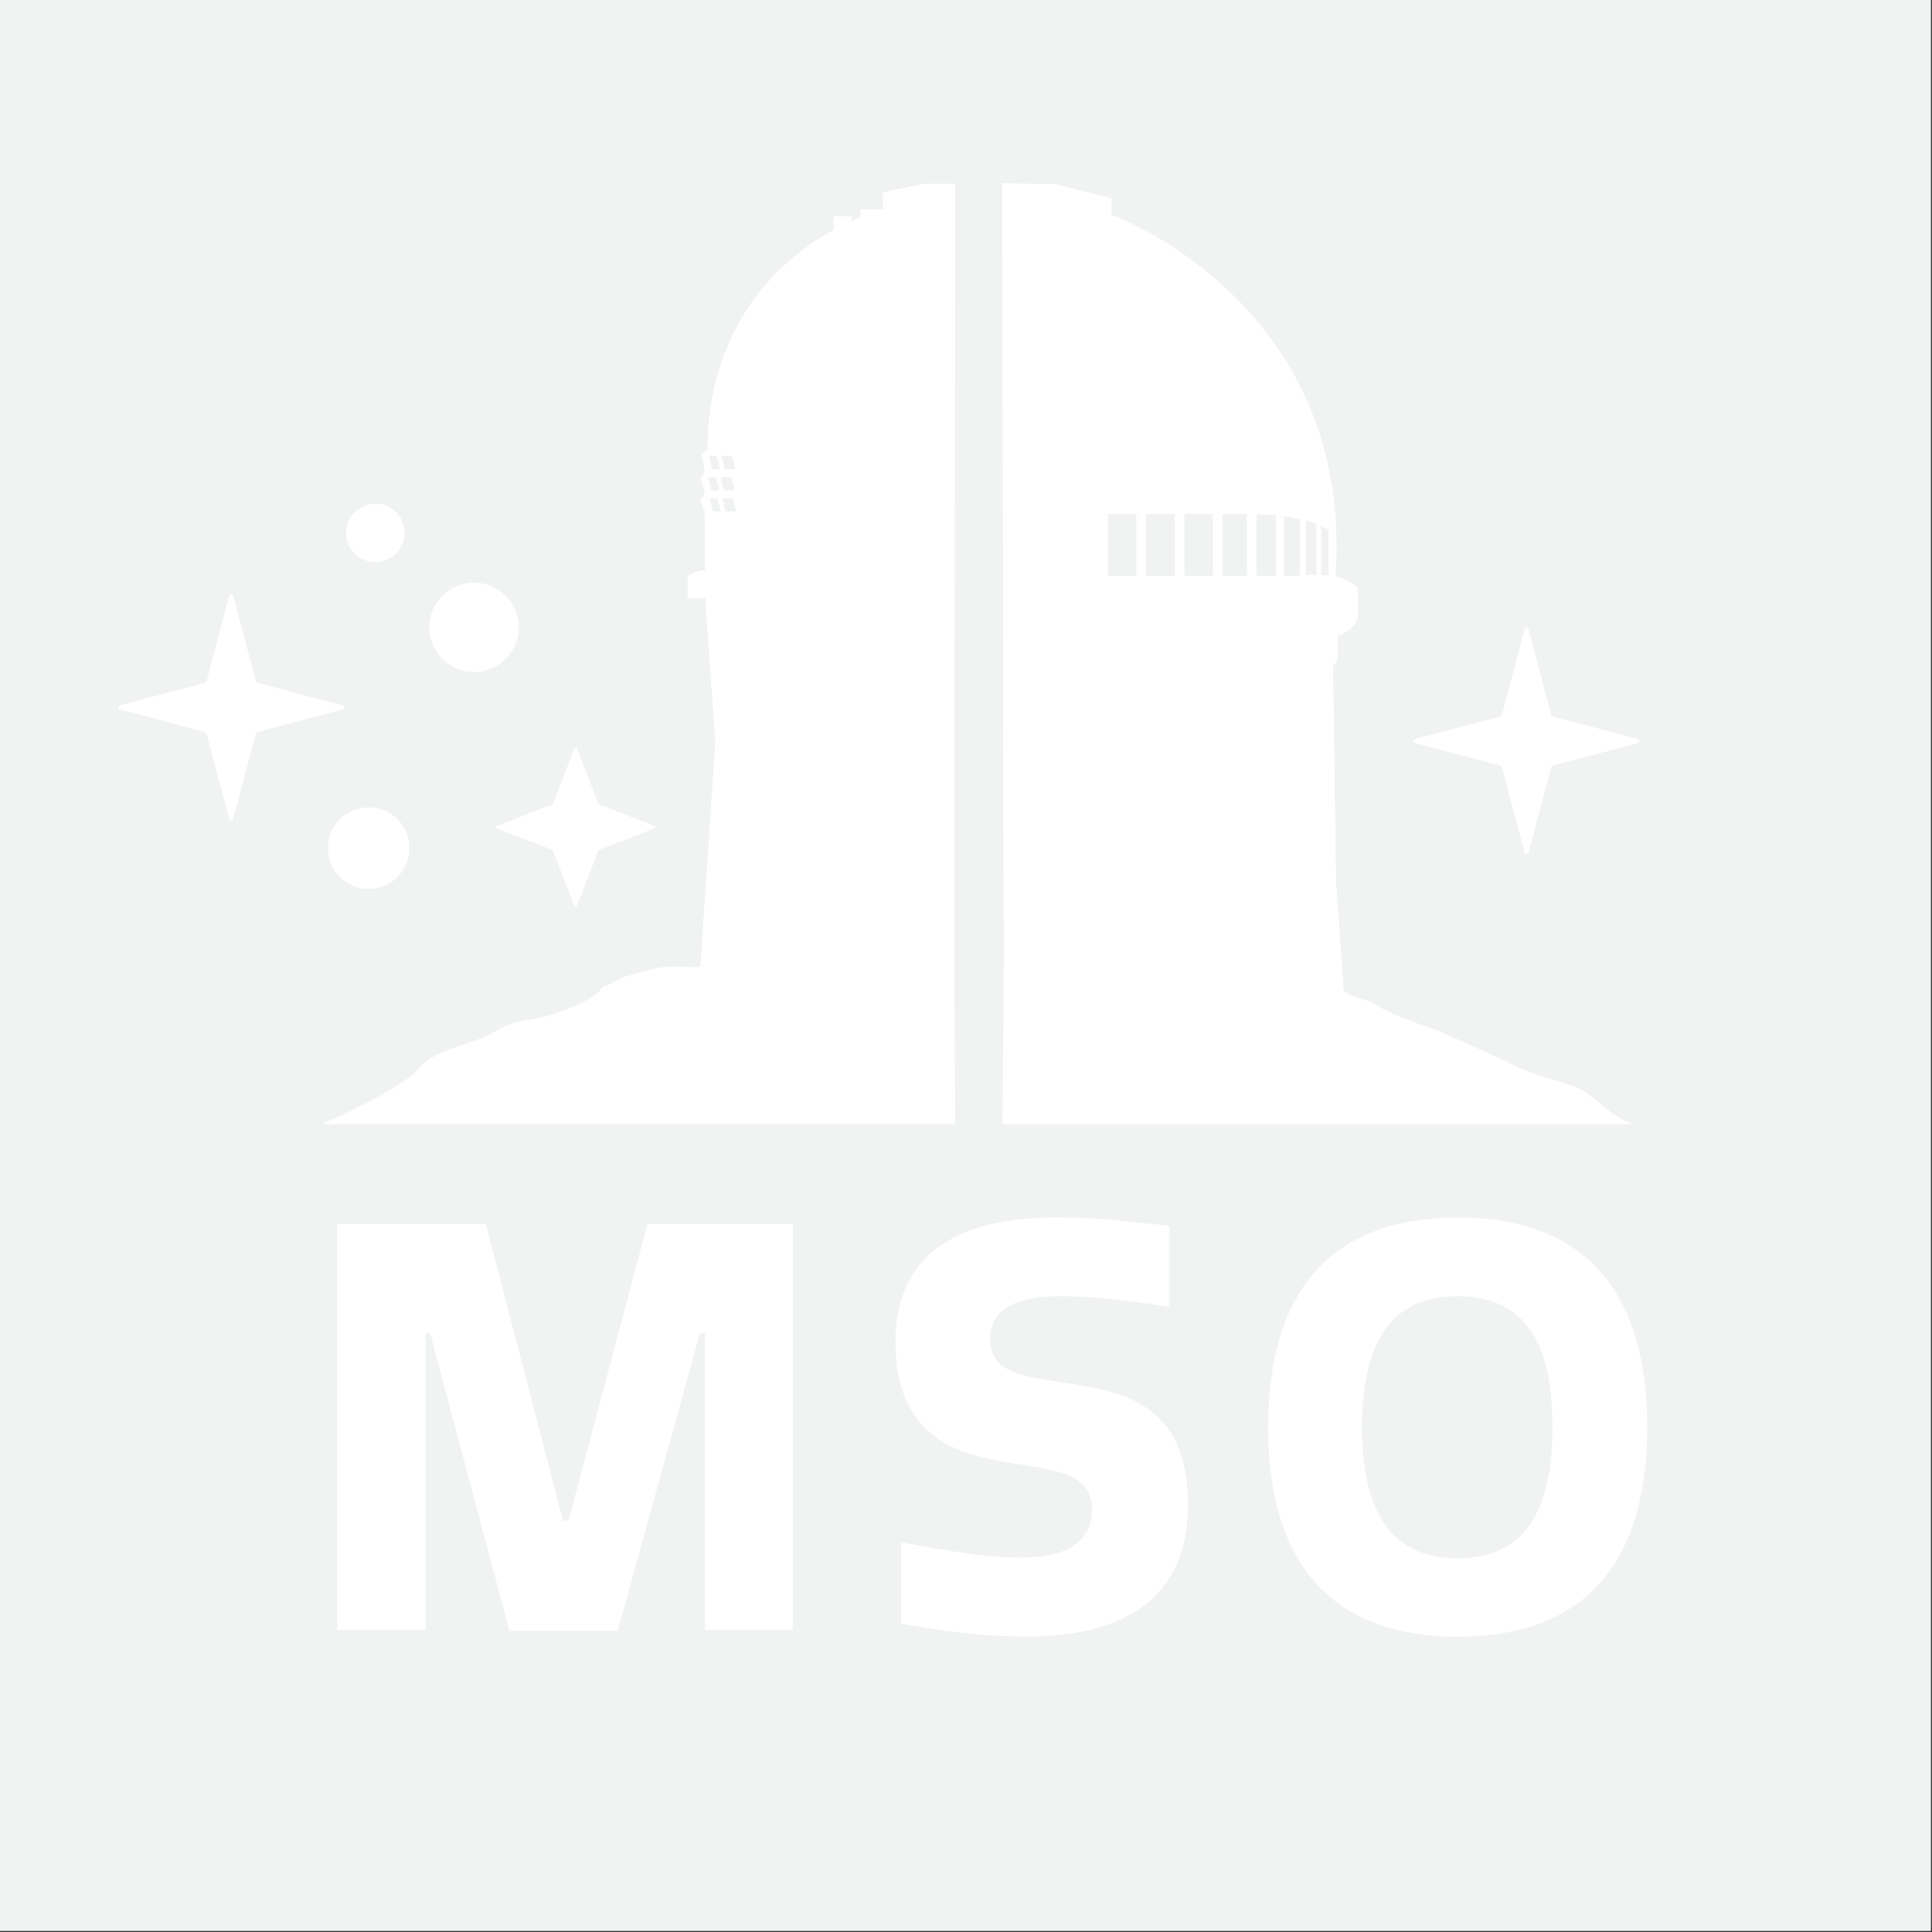
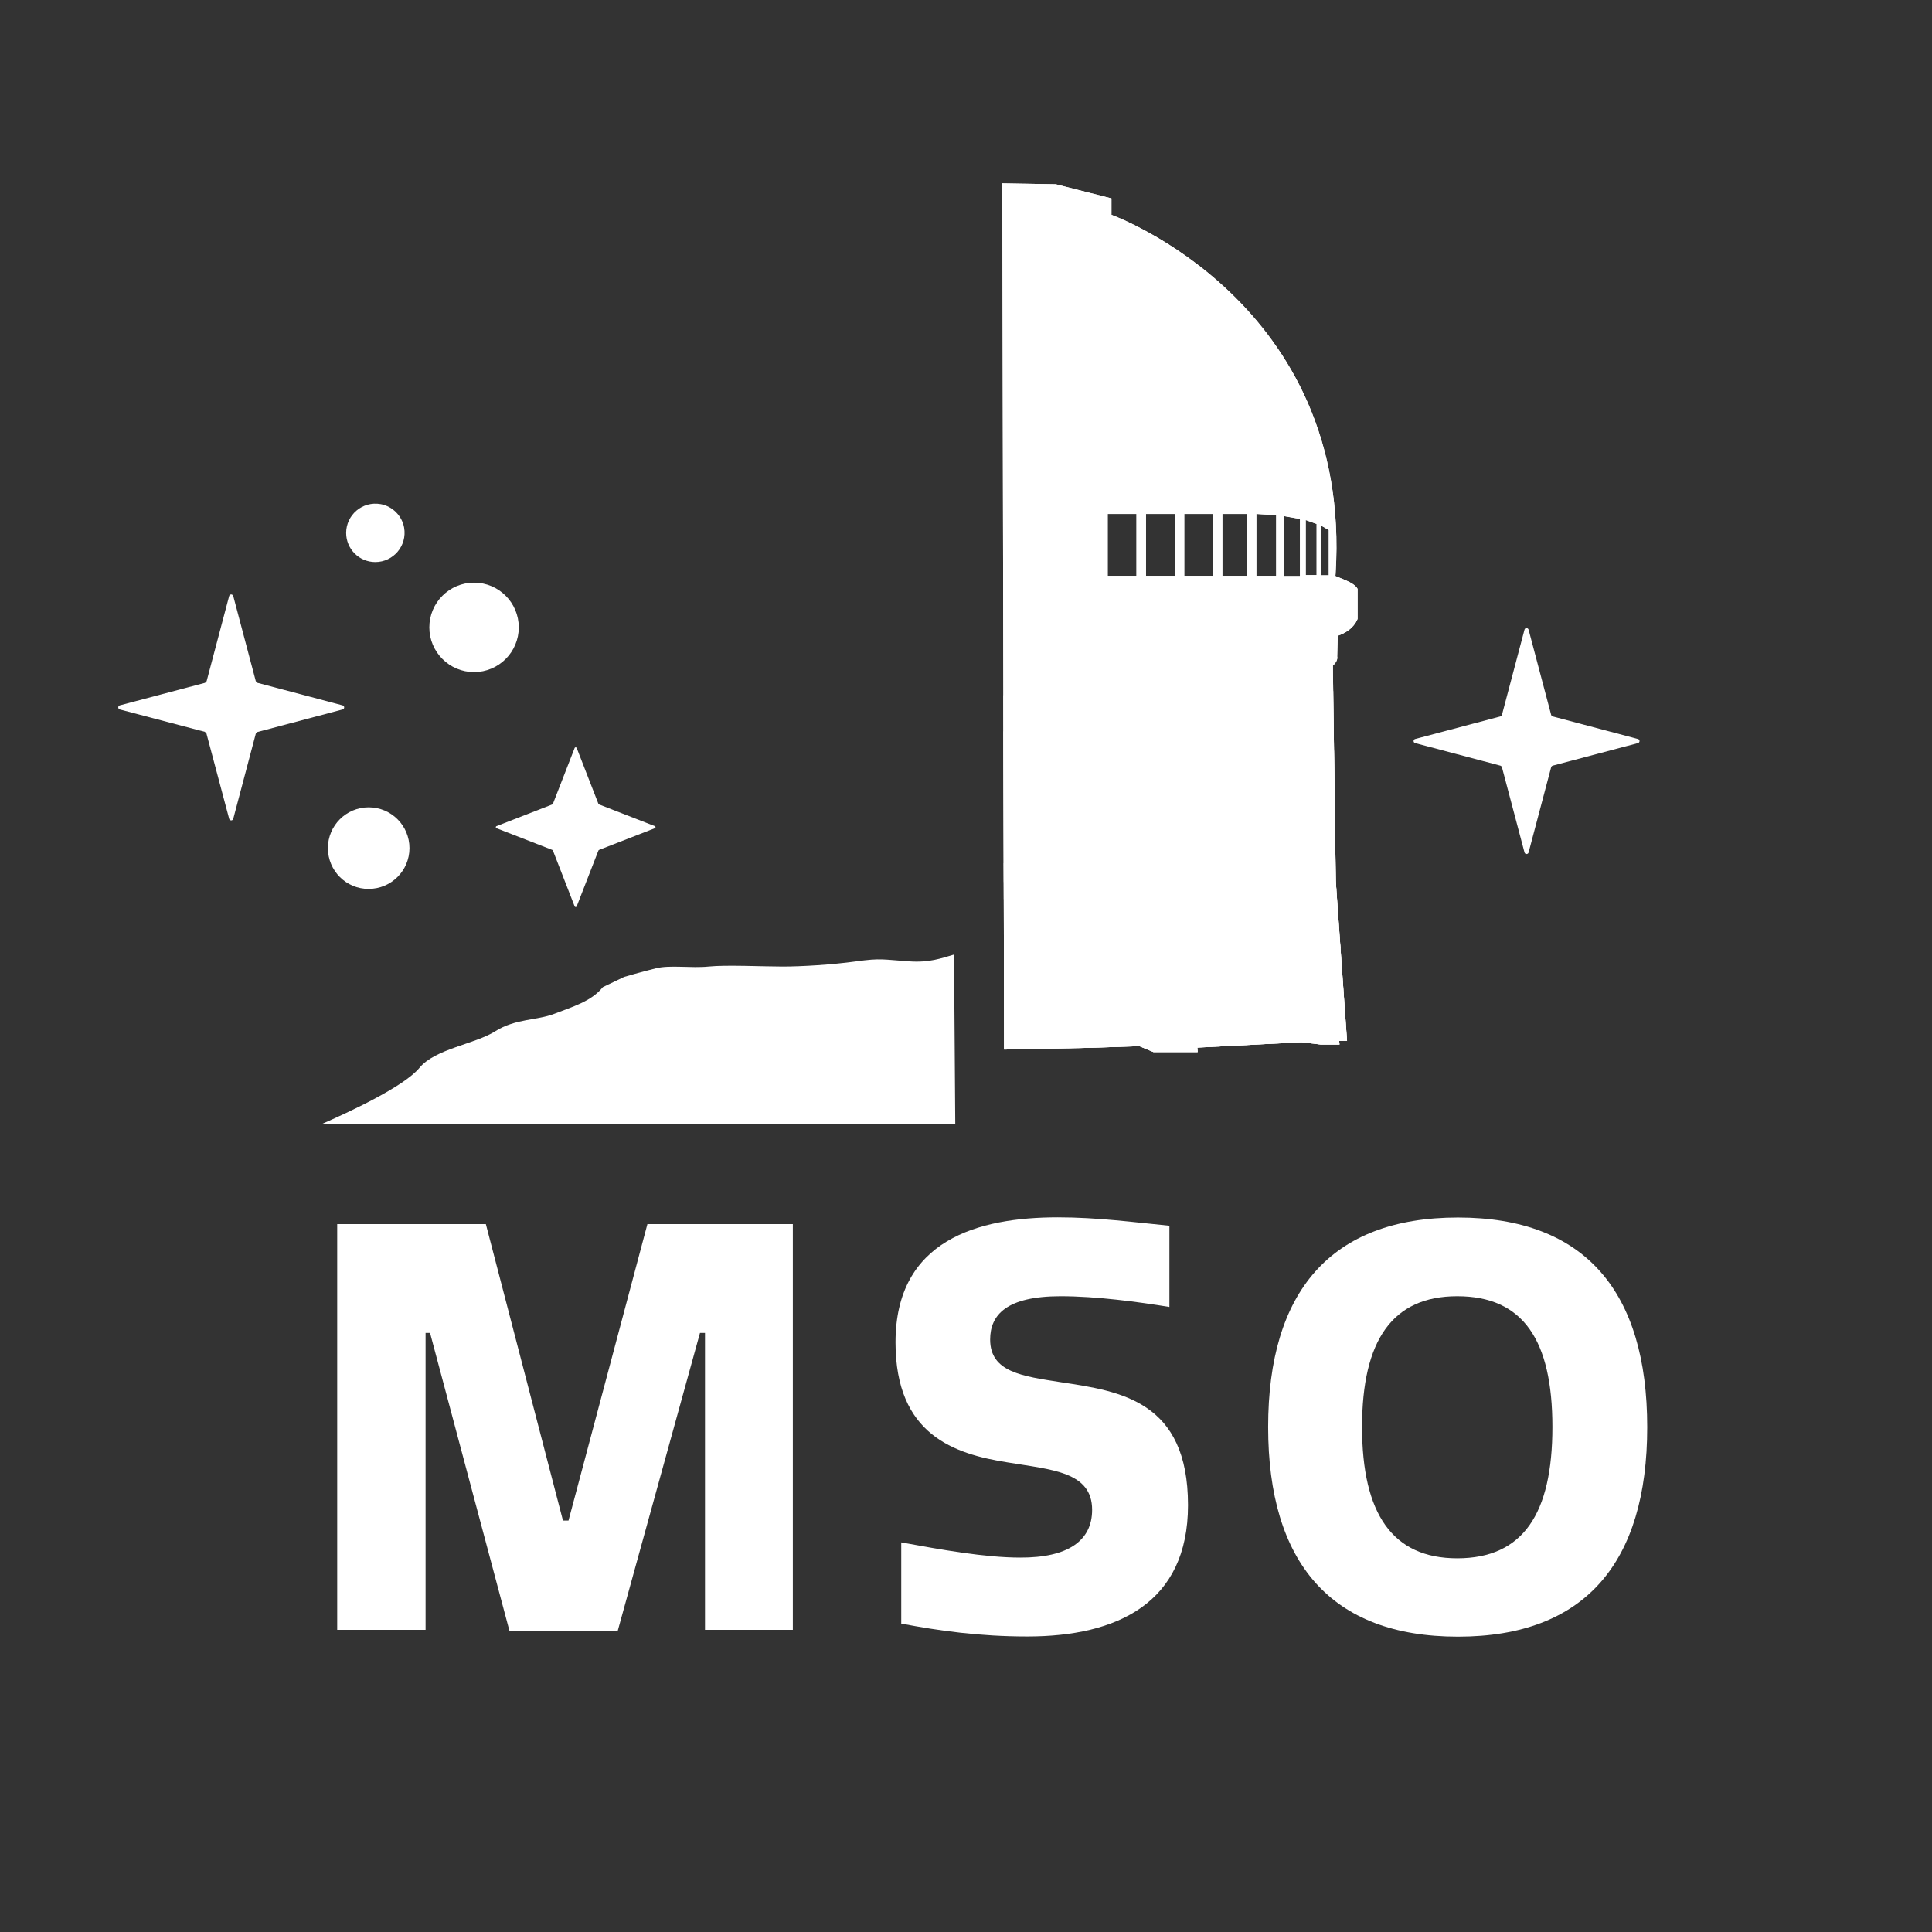
<svg xmlns="http://www.w3.org/2000/svg" xmlns:xlink="http://www.w3.org/1999/xlink" version="1.1" id="Layer_1" x="0px" y="0px" viewBox="0 0 108 108" style="enable-background:new 0 0 108 108;" xml:space="preserve">
  <rect x="0" y="0" width="108" height="108" fill="#333333" stroke="none" />
  <style type="text/css">
	.st0{fill:#F1F2F2;}
	.st1{clip-path:url(#SVGID_2_);fill:#FFFFFF;}
	.st2{clip-path:url(#SVGID_4_);}
	.st3{fill:#FFFFFF;}
</style>
-   <rect x="-0.06" y="-0.06" class="st0" width="108" height="108" />
  <g>
    <g>
      <g>
        <defs>
          <path id="SVGID_1_" d="M56.13,58.67l4.93-0.1l2.63-0.09l0.79,0.33h2.47l-0.02-0.25l0.02,0l5.8-0.3l1.09,0.13h1.04l-0.02-0.2      l0.02,0h0.42l-0.63-8.94l-0.15-11.13l-0.01-0.91c0.2-0.19,0.27-0.36,0.24-0.52l0.03-1.15c0.92-0.31,1.11-0.95,1.11-0.95v-1.67      c-0.17-0.31-0.61-0.46-1.24-0.72l0.01-0.13c0.96-15.21-12.53-20.06-12.53-20.06v-0.92l-3.11-0.79l-2.99-0.05 M63.53,32.19h-1.61      v-3.46h1.61V32.19z M65.67,32.19h-1.61v-3.46h1.61V32.19z M67.81,32.19h-1.61v-3.46h1.61V32.19z M69.71,32.19h-1.38v-3.46h1.38      V32.19z M71.34,32.19h-1.11v-3.46l1.11,0.07V32.19z M72.67,32.2h-0.9v-3.35l0.9,0.16V32.2z M73.6,32.15h-0.61v-3.08l0.61,0.22      V32.15z M74.28,32.16h-0.43v-2.78l0.43,0.25V32.16z" />
        </defs>
        <use xlink:href="#SVGID_1_" style="overflow:visible;fill:#FFFFFF;" />
        <clipPath id="SVGID_2_">
          <use xlink:href="#SVGID_1_" style="overflow:visible;" />
        </clipPath>
        <path class="st1" d="M56.13,58.67l4.93-0.1l2.63-0.09l0.79,0.33h2.47l-0.02-0.25l0.02,0l5.8-0.3l1.09,0.13h1.04l-0.02-0.2l0.02,0     h0.42l-0.63-8.94l-0.15-11.13l-0.01-0.91c0.2-0.19,0.27-0.36,0.24-0.52l0.03-1.15c0.92-0.31,1.11-0.95,1.11-0.95v-1.67     c-0.17-0.31-0.61-0.46-1.24-0.72l0.01-0.13c0.96-15.21-12.53-20.06-12.53-20.06v-0.92l-3.11-0.79l-2.99-0.05 M53.27,58.74      M63.53,32.19h-1.61v-3.46h1.61V32.19z M65.67,32.19h-1.61v-3.46h1.61V32.19z M67.81,32.19h-1.61v-3.46h1.61V32.19z M69.71,32.19     h-1.38v-3.46h1.38V32.19z M71.34,32.19h-1.11v-3.46l1.11,0.07V32.19z M72.67,32.2h-0.9v-3.35l0.9,0.16V32.2z M73.6,32.15h-0.61     v-3.08l0.61,0.22V32.15z M74.28,32.16h-0.43v-2.78l0.43,0.25V32.16z" />
        <path class="st1" d="M48.35,41.64l-0.22,7.46L86,54.62l-0.38-5.37l-0.08-5.83l-0.03-2.25c-0.12-0.06-0.36-0.09-0.46-0.1     s-0.32-0.11-0.4-0.12c-0.08-0.01-0.42-0.07-0.52-0.08s-0.32-0.08-0.46-0.13c-0.14-0.06-0.63-0.12-0.73-0.14     c-0.1-0.02-0.15-0.03-0.21-0.06c-0.06-0.03-0.22-0.11-0.35-0.17c-0.13-0.06-0.24-0.06-0.38-0.09c-0.14-0.03-0.14-0.07-0.23-0.12     c-0.09-0.05-0.34-0.12-0.48-0.17c-0.14-0.06-0.25-0.03-0.37-0.05c-0.12-0.02-0.4-0.15-0.56-0.13c-0.16,0.02-0.91-0.23-0.98-0.24     c-0.06,0-0.19-0.04-0.31-0.09s-0.22-0.07-0.27-0.07c-0.05,0-0.26-0.04-0.26-0.04s-0.14-0.01-0.23-0.06s-0.07-0.03-0.19-0.08     c-0.12-0.05-0.18-0.04-0.28-0.06s-0.59-0.05-0.76-0.08c-0.17-0.03-0.26-0.03-0.39-0.07c-0.13-0.04-0.16-0.01-0.28-0.05     c-0.12-0.05-0.15-0.04-0.24-0.05c-0.09-0.01-0.34-0.09-0.39-0.09c-0.05,0-0.21-0.01-0.29-0.01c-0.08,0-0.2-0.07-0.25-0.07     c-0.05,0-0.12,0.05-0.17,0.06c-0.04,0.02-0.31-0.12-0.31-0.12s-0.16-0.07-0.22-0.07c-0.06,0-0.14-0.04-0.2-0.09     c-0.06-0.05-0.07-0.04-0.16-0.05c-0.09,0-0.14,0-0.25,0c-0.11-0.01-0.96-0.28-0.96-0.28s-0.13-0.07-0.17-0.12     s-0.04-0.08-0.12-0.11c-0.08-0.02-0.05-0.07-0.19-0.13c-0.14-0.06-0.11-0.06-0.23-0.13c-0.12-0.08-0.19-0.09-0.28-0.13     c-0.09-0.04-0.31-0.05-0.31-0.05s-0.16-0.12-0.19-0.15c-0.03-0.03-0.09-0.13-0.18-0.2c-0.1-0.08-0.13-0.08-0.22-0.15     c-0.09-0.08-0.13-0.05-0.16-0.06c-0.03-0.01-0.24-0.06-0.24-0.06l-0.22-0.1c0,0,0-0.21-0.18-0.22c-0.18-0.01-0.2,0.21-0.2,0.21     l-0.56-0.03l0-0.06l0.02,0l0-0.25l-0.06,0l0-0.01l-0.03,0c0-0.01-0.01-0.03-0.02-0.04c0-0.09-0.02-0.32-0.3-0.37     c0,0-0.07-0.01-0.11,0.01l-0.03,0.05c0,0-0.2,0.04-0.21,0.32l-0.05,0l-0.02,0.06l-0.03,0.24l-0.04,0l-0.4-0.02l-0.34-0.1l0-0.08     l0.01,0l0-0.16l-0.01,0l0-0.02l-0.07-0.03c0,0,0.02-0.16-0.13-0.2c0,0-0.02-0.03-0.09-0.03c-0.06,0-0.07,0.02-0.07,0.02l0,0.01     l0.01,0.01c0,0-0.11,0.05-0.12,0.14l0,0l0-0.01l-0.2-0.05c0,0,0.01-0.23-0.21-0.32l0.03-0.06l0-0.02l-0.02,0l-0.01,0.02     c0,0-0.03-0.01-0.09-0.01c-0.06,0-0.32,0.03-0.35,0.32l-0.01,0l0,0.04l0.01,0l0,0.01l-0.15,0.05l-0.02,0.22l0.02,0l-0.01,0.11     c-0.09,0-0.24-0.01-0.29,0c-0.07,0.01-0.23,0-0.26,0c-0.02,0-0.18,0.01-0.33,0.03l0-0.06l0.04,0l0-0.37l-0.26-0.09     c0,0,0.02-0.31-0.28-0.46l0-0.03l-0.02,0l0,0.02l-0.02-0.01l-0.03-0.05c0,0-0.05-0.01-0.12-0.01c0,0,0,0,0,0l0-0.08     c-0.01-0.02-0.03-0.03-0.06-0.05l0,0c0.08-0.77-0.59-1.04-0.59-1.04l0,0c0,0,0,0,0,0c0,0,0,0,0,0l0-0.05l-0.16-0.05l-0.28-0.02     l-0.16,0.02l0,0.05c-0.79,0.28-0.72,1.01-0.72,1.01l0,0c-0.06,0.02-0.07,0.05-0.07,0.05l0,0.07c0,0.04,0.06,0.06,0.06,0.06     l0.01-0.07l-0.01,0.13c0.01,0.01,0.02,0.01,0.02,0.01c0.02-0.01,0.04-0.01,0.06-0.02l0,0c-0.02,0.01-0.04,0.01-0.05,0.02     l-0.05,0.64l-0.01,0.31l-0.12-0.01l-0.43-0.02c0,0-0.33-0.02-0.67-0.03c-0.33-0.02-0.31,0.11-0.5,0.16     c-0.19,0.05-0.43,0.16-0.59,0.22c-0.15,0.05-0.28,0.17-0.47,0.31c-0.19,0.14-0.37,0.2-0.62,0.31c-0.25,0.11-0.99,0.38-1.09,0.44     c-0.09,0.06-0.74,0.18-0.9,0.26c-0.16,0.08-0.73,0.58-0.82,0.6c-0.09,0.03-0.4,0.16-0.55,0.1c-0.15-0.07-0.21-0.01-0.4,0.07     c-0.19,0.08-0.16,0.15-0.25,0.23c-0.1,0.09-0.26,0.35-0.45,0.44c-0.19,0.08-0.37,0.04-0.58,0.1c-0.22,0.05-0.53,0.22-0.68,0.3     c-0.16,0.08-0.68,0.21-0.81,0.27c-0.12,0.06-0.89,0.17-0.99,0.2c-0.09,0.03-1.07,0.13-1.07,0.13s-0.76-0.13-0.97-0.2     c-0.21-0.07-1.29-0.03-1.47-0.07L48.35,41.64z M64.77,35.47l0,0.02c0,0,0,0,0,0L64.77,35.47c0,0,0,0-0.01-0.01     C64.77,35.47,64.77,35.47,64.77,35.47z M64.08,34.27c-0.1-0.02-0.27-0.05-0.46-0.02l0,0.01l0-0.01     C63.61,34.26,63.85,34.21,64.08,34.27z M62.93,35.49C62.93,35.49,62.94,35.49,62.93,35.49L62.93,35.49     C62.94,35.49,62.93,35.49,62.93,35.49z" />
        <path class="st1" d="M85.58,46.12c-1.31-0.7-0.56-0.4-1.13-0.54c-0.57-0.14-1.06-0.28-1.71-0.77s-0.41-0.7-1.22-0.77     c-0.82-0.07-1.47-0.14-2.04-0.49c-0.57-0.35-1.06-0.35-1.79-0.56s-1.31-0.14-1.96-0.56c-0.65-0.42-0.9-0.49-1.71-0.49     c-0.82,0,0.08-0.42-0.82,0s-1.63,0.49-1.88,0.42s-1.55,0.21-2.37-0.14c-0.82-0.35-2.86-0.35-3.35-0.49     c-0.49-0.14-0.98-0.35-1.63-0.42s-1.39-0.28-1.96-0.07c-0.57,0.21-1.47,0.49-1.88,0.42c-0.41-0.07-1.22-0.35-2.2-0.56     s-1.14-0.28-1.88-0.21c-0.73,0.07-1.88-0.28-2.45-0.28c-0.57,0-2.04,0-2.37-0.07c-0.33-0.07-1.06-0.16-1.38-0.44     s-1.45-0.75-1.45-0.75l-0.29,9.76l37.55,0.9l-0.07-2.25L85.58,46.12" />
-         <path class="st1" d="M86.21,56.94L48.1,54.32l0.05-6.92l0.08-2.57c0,0,1.51-0.09,1.69-0.09s0.56-0.03,0.92-0.07     c0.36-0.03,0.54,0,1.08-0.03c0.54-0.03,0.65,0.13,1.01,0.17s0.61,0,1.01,0c0.4,0,0.47,0,1.15-0.03c0.68-0.03,0.61-0.17,0.94-0.23     c0.32-0.07,1.12-0.17,1.94-0.23c0.83-0.07,0.76-0.2,1.04-0.33c0.29-0.13,0.72-0.03,1.19-0.03c0.47,0,0.68,0.1,1.08,0.17     c0.4,0.07,0.83,0.17,1.4,0.43c0.58,0.26,1.08,0.17,1.37,0.23s0.9-0.07,1.3-0.17c0.4-0.1,0.47-0.07,1.08,0.03     c0.61,0.1,0.47,0.2,0.94,0.36s0.47,0.13,0.9,0.13s1.33,0.17,2.09,0.2c0.76,0.03,1.33,0.03,1.76,0.17     c0.43,0.13,0.54,0.36,0.76,0.46c0.22,0.1,0.76,0.33,1.51,0.5c0.76,0.17,1.62,0.4,2.2,0.7c0.58,0.3,0.86,0.33,1.8,0.56     c0.94,0.23,0.5,0.13,0.97,0.1c0.47-0.03,0.68-0.03,1.04-0.07c0.36-0.03,0.47,0.07,0.72,0.2c0.25,0.13,0.65,0.13,1.01,0.1     s0.47-0.03,0.94-0.07s1.01,0.17,1.4,0.23c0.4,0.07,0.43,0.03,0.94,0.23l0.23,0.08L86.21,56.94" />
        <path class="st1" d="M54.55,49.91v9.93l24.29,0.31l1.7-5.46c0,0-3.81-1.43-4-1.5s-2.39-0.54-2.9-0.7c-0.5-0.16-2.12-0.47-2.4-0.6     c-0.27-0.13-1.2-0.87-2.16-0.96c-0.96-0.1-1.83-0.26-2.24-0.32s-1.05-0.13-1.37-0.19c-0.32-0.06-1.46-0.22-2.06-0.48     c-0.59-0.26-1.69-0.38-2.06-0.54c-0.37-0.16-1.14-0.73-1.55-0.67c-0.41,0.06-1.6-0.13-1.92-0.19c-0.32-0.06-0.87-0.13-1.23-0.22     c-0.37-0.1-1.24-0.09-1.65-0.18l-0.4-0.03L54.55,49.91" />
      </g>
      <g>
        <defs>
-           <path id="SVGID_3_" d="M53.32,59.39l0.07-49.12h-1.77l-2.26,0.49v0.95h-1.25v0.38l-0.52,0.3v-0.3h-0.99v0.76      c-7.62,4.2-7.03,12.28-7.03,12.28l-0.35,0.27l0.17,0.95l-0.22,0.4l0.25,0.77l-0.25,0.45l0.22,0.67l0.03,3.25      c-0.53-0.04-0.98,0.33-0.98,0.33v1.22h1.02v0.53l0.54,7.5l-1.09,16.4l9.45,1l4.92,0.43 M40.92,25.48l0.19,0.75h-0.62l-0.17-0.75      H40.92z M40.88,26.67l0.19,0.75h-0.62l-0.17-0.75H40.88z M40.07,25.48l0.19,0.75h-0.47l-0.17-0.75H40.07z M40.03,26.67      l0.19,0.75h-0.47l-0.17-0.75H40.03z M39.84,28.59l-0.17-0.75h0.45l0.19,0.75H39.84z M40.54,28.59l-0.17-0.75h0.6l0.19,0.75      H40.54z" />
-         </defs>
+           </defs>
        <use xlink:href="#SVGID_3_" style="overflow:visible;fill:#FFFFFF;" />
        <clipPath id="SVGID_4_">
          <use xlink:href="#SVGID_3_" style="overflow:visible;" />
        </clipPath>
        <g class="st2">
          <path class="st3" d="M67.43,32.46v-2.77v-1l0.24-0.83l-0.18-0.23l0.22-1.04l-0.18-0.22l0.18-0.92l-0.24-0.31      c0-8.51-6.71-12.04-6.71-12.04l-0.06-0.67l-0.77-0.2l-1-0.08c-0.61-0.33-0.98-0.47-0.98-0.47l0.02-0.69l-2.34-0.71h-4      l-2.26,0.49v0.95h-1.25v0.38l-0.52,0.3v-0.3h-0.99v0.76c-7.62,4.2-7.03,12.28-7.03,12.28l-0.35,0.27l0.17,0.95l-0.22,0.4      l0.25,0.77l-0.25,0.45l0.22,0.67l0.03,3.25c-0.53-0.04-0.98,0.33-0.98,0.33v1.22h1.02v0.53l0.54,7.5l-1.09,16.4l9.45,1h8.77      l9.64-0.97l-0.51-16.38l0.78-7.36h0.33v-0.59h0.84v-1.12H67.43z M40.92,25.48l0.19,0.75h-0.62l-0.17-0.75H40.92z M40.88,26.67      l0.19,0.75h-0.62l-0.17-0.75H40.88z M40.07,25.48l0.19,0.75h-0.47l-0.17-0.75H40.07z M40.03,26.67l0.19,0.75h-0.47l-0.17-0.75      H40.03z M39.84,28.59l-0.17-0.75h0.45l0.19,0.75H39.84z M40.54,28.59l-0.17-0.75h0.6l0.19,0.75H40.54z M67.53,26.67l-0.17,0.75      h-0.47l0.19-0.75H67.53z M67.04,25.48h0.45l-0.17,0.75h-0.47L67.04,25.48z M66.25,25.48h0.56l-0.17,0.75h-0.58L66.25,25.48z       M66.85,26.67l-0.17,0.75H66.1l0.19-0.75H66.85z M66.59,28.59h-0.58l0.19-0.75h0.56L66.59,28.59z M67.27,28.59H66.8l0.19-0.75      h0.45L67.27,28.59z" />
          <path class="st3" d="M69.76,46.57c-0.14,0-0.34,0.19-0.34,0.19s-0.23-0.19-0.56-0.42c-0.33-0.23-0.65-0.46-0.98-0.83      c-0.33-0.37-0.75-0.56-1.07-0.79c-0.33-0.23-0.84-0.32-1.17-0.74c-0.33-0.42-0.98-0.56-1.07-0.7c-0.09-0.14-0.28-0.42-0.47-0.51      c-0.19-0.09-0.42-0.46-0.7-0.6c-0.28-0.14-0.79-0.42-1.07-0.46c-0.28-0.05-0.79-0.05-1.31-0.19c-0.51-0.14-1.4-0.28-1.59-0.28      c-0.19,0-1.03,0.14-1.17-0.28c-0.14-0.42-0.93-0.74-1.07-0.88c-0.14-0.14-0.28-0.23-0.56-0.32c-0.28-0.09-0.75-0.14-1.07-0.28      c-0.33-0.14-0.7-0.74-0.89-0.88c-0.19-0.14-0.79-0.14-1.07-0.32c-0.28-0.19-1.12-0.65-1.12-0.65s-0.93-0.93-1.07-1.07      c-0.14-0.14-0.23-0.28-0.37-0.46c-0.14-0.19-0.61-0.37-0.61-0.37s-0.28-0.42-0.56-0.51c-0.18-0.06-0.42,0.02-0.57,0.08      c0-0.17,0-0.34,0-0.52l0.03-0.04v-0.01c0,0,0.01-0.01,0.01-0.01c0.01,0,0.02,0,0.03,0c0-0.02,0-0.04,0-0.06      c0,0-0.01-0.01-0.01-0.01v-0.03h-0.03c0-0.07,0-0.14,0-0.22l0.03-0.03c0.08-0.69-0.48-0.99-0.8-0.99c-0.05,0-0.1,0-0.14,0.01      c-0.01,0-0.02,0-0.02,0c0,0,0,0,0,0c-0.19,0.02-0.24,0.09-0.24,0.09c0,0.01,0,0.02,0,0.03c-0.22,0.09-0.34,0.25-0.4,0.42      c0,0.01-0.01,0.02-0.01,0.04c-0.05,0.16-0.05,0.31-0.05,0.4c-0.01,0.03-0.01,0.05-0.01,0.08h-0.01v0.05h0.02      c0.01,0.05,0,0.09,0.01,0.14c-0.02,0-0.03,0-0.05,0h0v0.05l0.03,0.04c0.01,0.01,0.02,0.02,0.03,0.03l0,0.92l-0.02,0.21      c-0.15,0.07-0.37,0.18-0.54,0.3c-0.28,0.19-0.56,0.32-1.03,0.46c-0.47,0.14-0.56,0.14-0.56,0.14v-1.07c0,0,0-0.05-0.28,0      c-0.28,0.05-0.37,0.32-0.37,0.32v0.93c0,0-0.28-0.05-0.65-0.05c-0.37,0-0.37-0.09-0.65-0.37c-0.28-0.28-0.37-0.23-0.37-0.23      l-0.61-0.05c0,0,0-0.51-0.28-0.51c-0.28,0-0.19,0.46-0.19,0.46l-0.19,0.05c-0.28,0.09-0.65,0.23-0.65,0.23l-5.64,3.24      l0.23,15.75l34.15,0.44L69.76,46.57z" />
          <path class="st3" d="M66.13,50.52c-0.29-0.13-1.32-0.67-1.51-0.72c-0.18-0.05-0.71-0.11-1.05-0.11c-0.34,0-0.53,0-0.79-0.16      c-0.26-0.16-0.63-0.55-0.79-0.76c-0.16-0.21-0.24-0.37-0.29-0.45c-0.05-0.08-0.18-0.26-0.42-0.53      c-0.24-0.26-0.34-0.16-0.42-0.24c-0.08-0.08-0.45-0.13-0.68-0.18c-0.24-0.05-0.37-0.16-0.5-0.34c-0.13-0.18-0.16-0.34-0.45-0.58      c-0.29-0.24-0.74-0.24-0.9-0.42c-0.16-0.18-0.24-0.13-0.42-0.24c-0.18-0.11-1.13-0.58-1.37-0.71c-0.24-0.13-0.45-0.21-0.76-0.5      c-0.32-0.29-0.4-0.18-0.68-0.18s-1.08,0-1.42,0c-0.34,0-0.84,0.03-1.4,0.03c-0.55,0-1.29-0.18-1.61-0.29      c-0.32-0.11-0.58-0.45-0.84-0.58c-0.26-0.13-0.42-0.26-0.63-0.45c-0.21-0.18-0.13-0.13-0.32-0.45      c-0.18-0.32-0.74-0.47-0.74-0.47s-1.03-0.79-1.37-0.9c-0.34-0.11-0.58-0.08-0.87-0.26c-0.29-0.18-0.61,0-0.79,0      c-0.18,0-0.61-0.05-1.08-0.05c-0.47,0-1.08-0.05-1.32-0.24c-0.24-0.18-0.76-0.29-1.37-0.5c-0.61-0.21-1.18-0.16-1.79,0.03      c-0.61,0.18-0.92,0.18-1.37,0.18c-0.45,0-0.53-0.04-0.82-0.01c-0.29,0.03-0.34,0.05-0.45,0c-0.11-0.05-0.44,0.12-0.73,0.12      c-0.29,0-0.2,0.27-0.67,0.21l0.43,6.05l-0.8,12.48h31.28" />
-           <path class="st3" d="M36.62,44.17l-0.75,8.37l14.08,0.38c0,0,4.27-4.44,3.8-4.63c-0.48-0.19-5.97-2.09-6.7-2.35      c-0.74-0.25-1.78-0.13-2.73-0.41c-0.95-0.29-1.95-0.96-2.51-1.24c-0.56-0.29-1.43-0.64-2.08-1.02      c-0.65-0.38-0.82-0.25-1.34-0.41c-0.52-0.16-1.17-0.47-1.56-0.79" />
          <path class="st3" d="M65.91,59.05l-29.94,0.23l0.6-9.68L37,49.26c0.42-0.25,0.93-0.38,0.49-0.22c-0.27,0.1,0.83-0.45,1.3-0.53      c0.49-0.07,1.89-0.67,2.54-0.67c0.65,0,0.82-0.15,1.45-0.25c0.62-0.1,1.49-0.25,2.27-0.22c0.77,0.03,1.87,0.25,2.34,0.45      c0.47,0.2,0.92,0.22,1.32,0.32c0.4,0.1,1.12,0.15,1.57,0.12c0.45-0.02,0.92,0.03,1.42-0.05c0.5-0.07,1.35-0.22,1.77-0.15      c0.42,0.07,1.77-0.02,1.97-0.07c0.2-0.05,1.12-0.22,1.42-0.17c0.3,0.05,0.42-0.05,0.52,0.05c0.1,0.1,0.97-0.13,1.27,0.05      c0.3,0.17,1.15,0.47,1.35,0.62c0.2,0.15,0.5,0.35,0.85,0.3c0.35-0.05,1.79-0.27,2.24-0.27s1.94-0.42,2.51-0.42" />
        </g>
      </g>
      <g>
        <g>
          <path class="st3" d="M18.33,47.41c0-1.26,1.02-2.28,2.28-2.28c1.26,0,2.28,1.02,2.28,2.28c0,1.26-1.02,2.28-2.28,2.28      C19.36,49.7,18.33,48.68,18.33,47.41" />
          <path class="st3" d="M19.35,29.79c0-1,0.9-1.79,1.93-1.61c0.66,0.12,1.19,0.65,1.31,1.31c0.18,1.03-0.61,1.93-1.61,1.93      C20.08,31.42,19.35,30.69,19.35,29.79" />
          <path class="st3" d="M24,35.07c0-1.38,1.12-2.5,2.5-2.5c1.38,0,2.5,1.12,2.5,2.5c0,1.38-1.12,2.5-2.5,2.5      C25.12,37.57,24,36.45,24,35.07" />
          <path class="st3" d="M13.04,33.32l1.26,4.76c0.03,0.03,0.05,0.05,0.09,0.09l4.76,1.26c0.12,0.03,0.12,0.2,0,0.23l-4.76,1.26      c-0.03,0.03-0.06,0.05-0.09,0.09l-1.26,4.76c-0.03,0.12-0.2,0.12-0.23,0L11.54,41c-0.03-0.03-0.05-0.05-0.09-0.09L6.7,39.66      c-0.12-0.03-0.12-0.2,0-0.23l4.76-1.26c0.03-0.03,0.05-0.05,0.09-0.09l1.26-4.76C12.84,33.2,13,33.2,13.04,33.32" />
          <path class="st3" d="M32.24,41.82l1.21,3.11c0.01,0.02,0.02,0.03,0.04,0.04l3.11,1.21c0.06,0.02,0.06,0.1,0,0.12l-3.11,1.21      c-0.02,0.01-0.03,0.02-0.04,0.04l-1.21,3.11c-0.02,0.06-0.1,0.06-0.12,0l-1.21-3.11c-0.01-0.02-0.02-0.03-0.04-0.04l-3.11-1.21      c-0.06-0.02-0.06-0.1,0-0.12l3.11-1.21c0.02-0.01,0.03-0.02,0.04-0.04l1.21-3.11C32.14,41.76,32.22,41.76,32.24,41.82" />
        </g>
      </g>
      <path class="st3" d="M85.45,35.2l1.26,4.76c0.01,0.04,0.04,0.07,0.09,0.09l4.76,1.26c0.12,0.03,0.12,0.2,0,0.23l-4.76,1.26    c-0.04,0.01-0.07,0.04-0.09,0.09l-1.26,4.76c-0.03,0.12-0.2,0.12-0.23,0l-1.26-4.76c-0.01-0.04-0.04-0.07-0.09-0.09l-4.76-1.26    c-0.12-0.03-0.12-0.2,0-0.23l4.76-1.26c0.04-0.01,0.07-0.04,0.09-0.09l1.26-4.76C85.25,35.08,85.41,35.08,85.45,35.2" />
      <path class="st3" d="M53.33,53.36c-0.72,0.21-1.38,0.46-2.51,0.38c-1.48-0.1-1.57-0.19-2.95,0c-1.38,0.19-3.05,0.29-4.13,0.29    c-1.08,0-3.15-0.1-4.13,0c-0.98,0.1-2.16-0.1-2.95,0.1c-0.79,0.19-1.77,0.48-1.77,0.48l-1.19,0.57c-0.65,0.81-1.74,1.11-2.71,1.49    c-0.98,0.38-2.17,0.26-3.31,0.98c-1.14,0.72-3.36,0.98-4.23,2.04c-0.87,1.06-4.01,2.51-5.48,3.15H53.4L53.33,53.36z" />
-       <path class="st3" d="M88.45,60.94c-0.75-0.43-2.6-0.76-3.72-1.34c-1.12-0.58-4.47-2.03-4.47-2.03s-2.63-0.88-3.19-1.32    c-0.56-0.43-1.58-0.43-2.14-1.01c-0.56-0.58-3.47-0.94-3.47-0.94s-1.69-0.5-2.8-0.79c-0.55-0.14-1.07-0.43-1.62-0.29    c0,0-1.04-0.48-1.84-0.14c-0.8,0.33-1.42,0.21-2.29,0.36c-0.87,0.15-1.48-0.07-1.48-0.07s-3.54-0.04-5.02-0.26    c-0.06-0.01-0.24-0.01-0.29-0.02l-0.08,9.76h34.4h0.9C90.03,62.4,89.2,61.37,88.45,60.94z" />
    </g>
    <g>
-       <path class="st3" d="M28.48,91.17l-4.44-16.66h-0.25v16.6h-4.94V68.43h8.31L31.47,85h0.31l4.41-16.57h8.13v22.68h-4.91v-16.6    h-0.28l-4.6,16.66H28.48z" />
+       <path class="st3" d="M28.48,91.17l-4.44-16.66h-0.25v16.6h-4.94V68.43h8.31L31.47,85h0.31l4.41-16.57h8.13v22.68h-4.91v-16.6    h-0.28l-4.6,16.66z" />
      <path class="st3" d="M61.05,84.4c0-2.14-2.27-2.24-4.72-2.65c-2.99-0.47-6.27-1.54-6.27-6.71c0-5.73,4.63-6.99,9.07-6.99    c2.24,0,4.28,0.28,6.24,0.47v4.54c-1.73-0.28-4.06-0.6-6.08-0.6c-3.02,0-3.94,1.04-3.94,2.42c0,1.83,1.8,2.05,3.97,2.39    c3.31,0.5,7.09,1.04,7.09,6.87c0,5.48-3.97,7.34-8.98,7.34c-2.68,0-4.94-0.32-7.05-0.72v-4.54c2.24,0.41,4.69,0.85,6.65,0.85    C59.7,87.08,61.05,86.13,61.05,84.4z" />
      <path class="st3" d="M81.5,68.06c7.12,0,10.58,4.16,10.58,11.72S88.61,91.49,81.5,91.49c-7.12,0-10.61-4.16-10.61-11.72    S74.38,68.06,81.5,68.06z M81.46,72.46c-3.62,0-5.32,2.46-5.32,7.31s1.7,7.34,5.32,7.34c3.68,0,5.32-2.49,5.32-7.34    S85.15,72.46,81.46,72.46z" />
    </g>
  </g>
</svg>